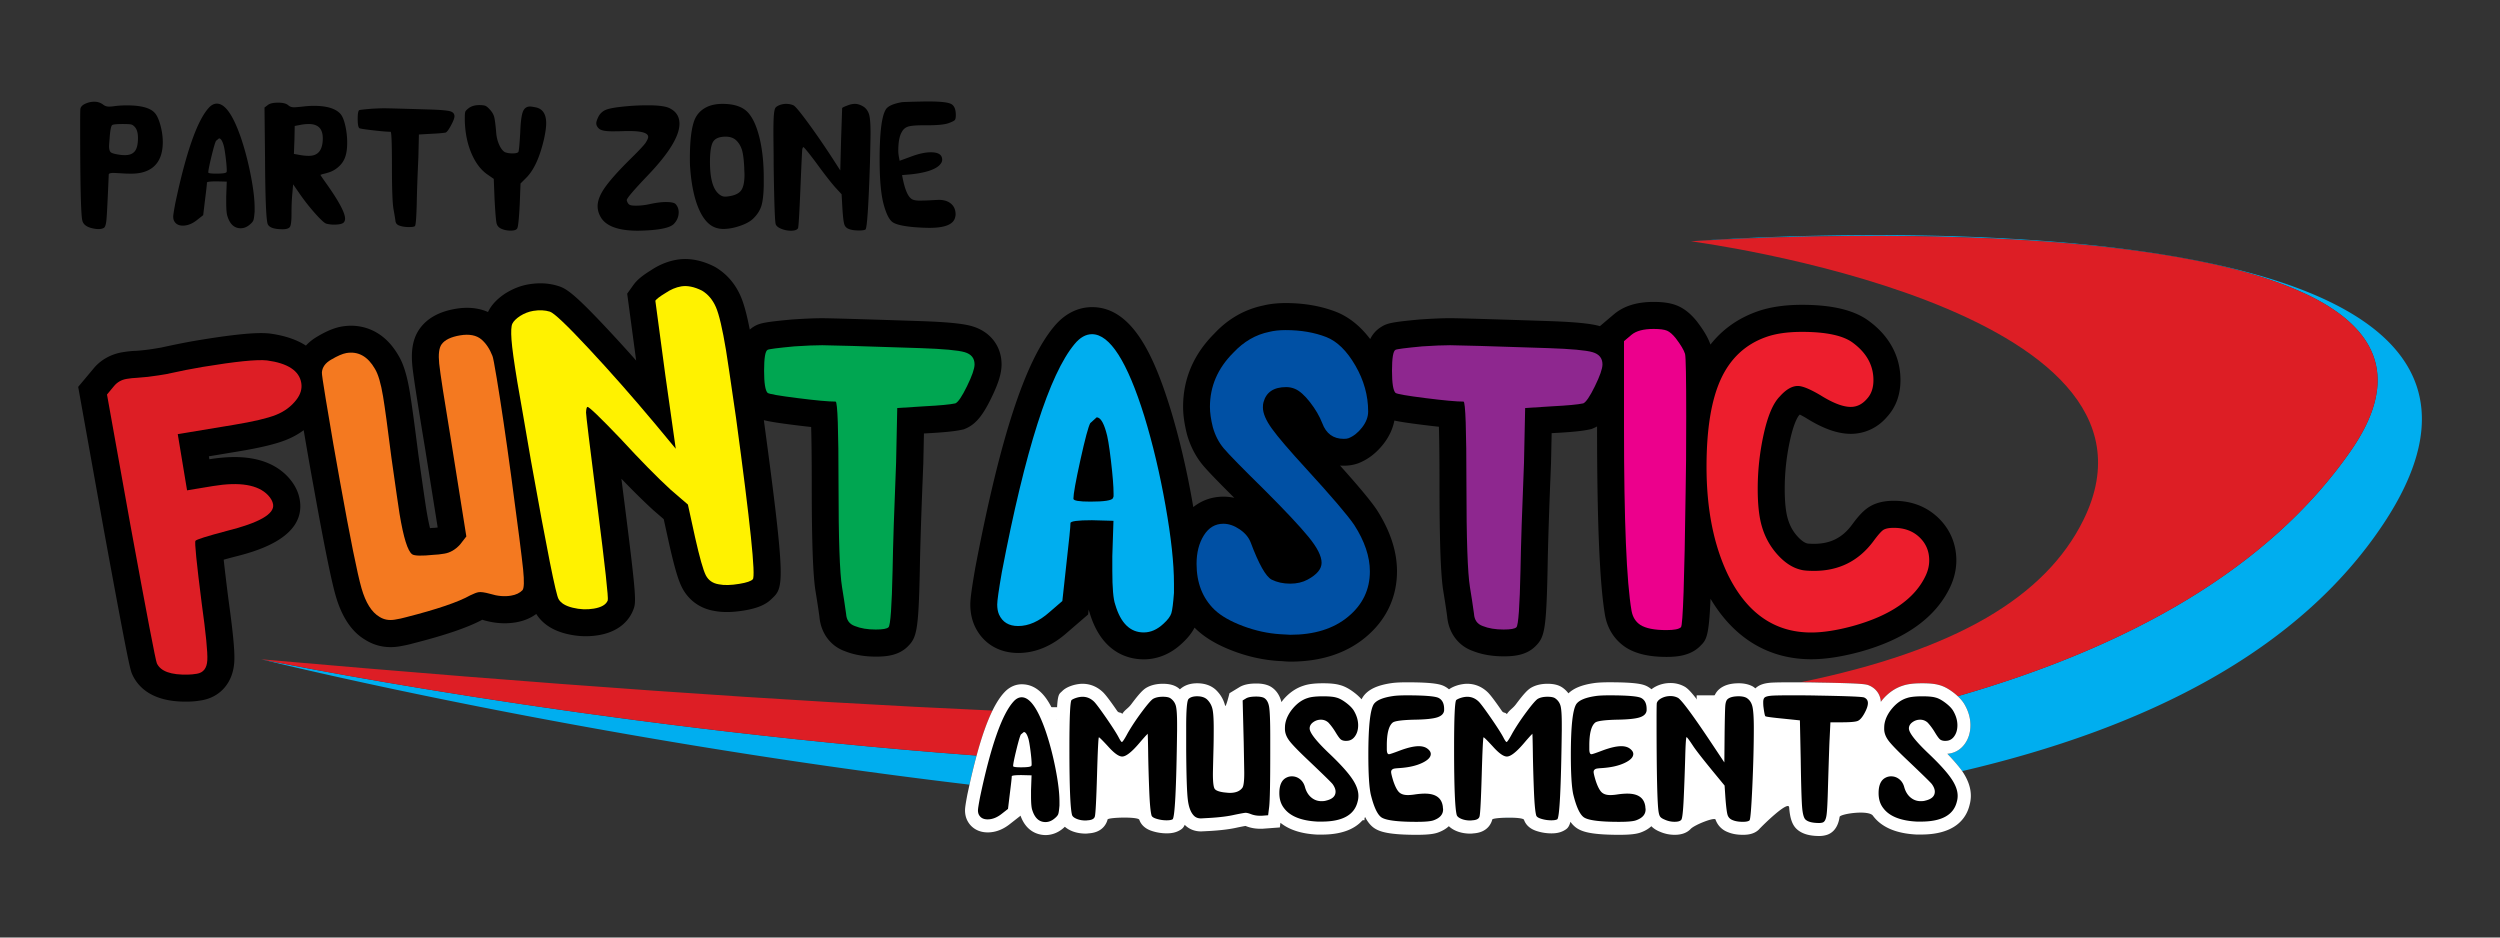
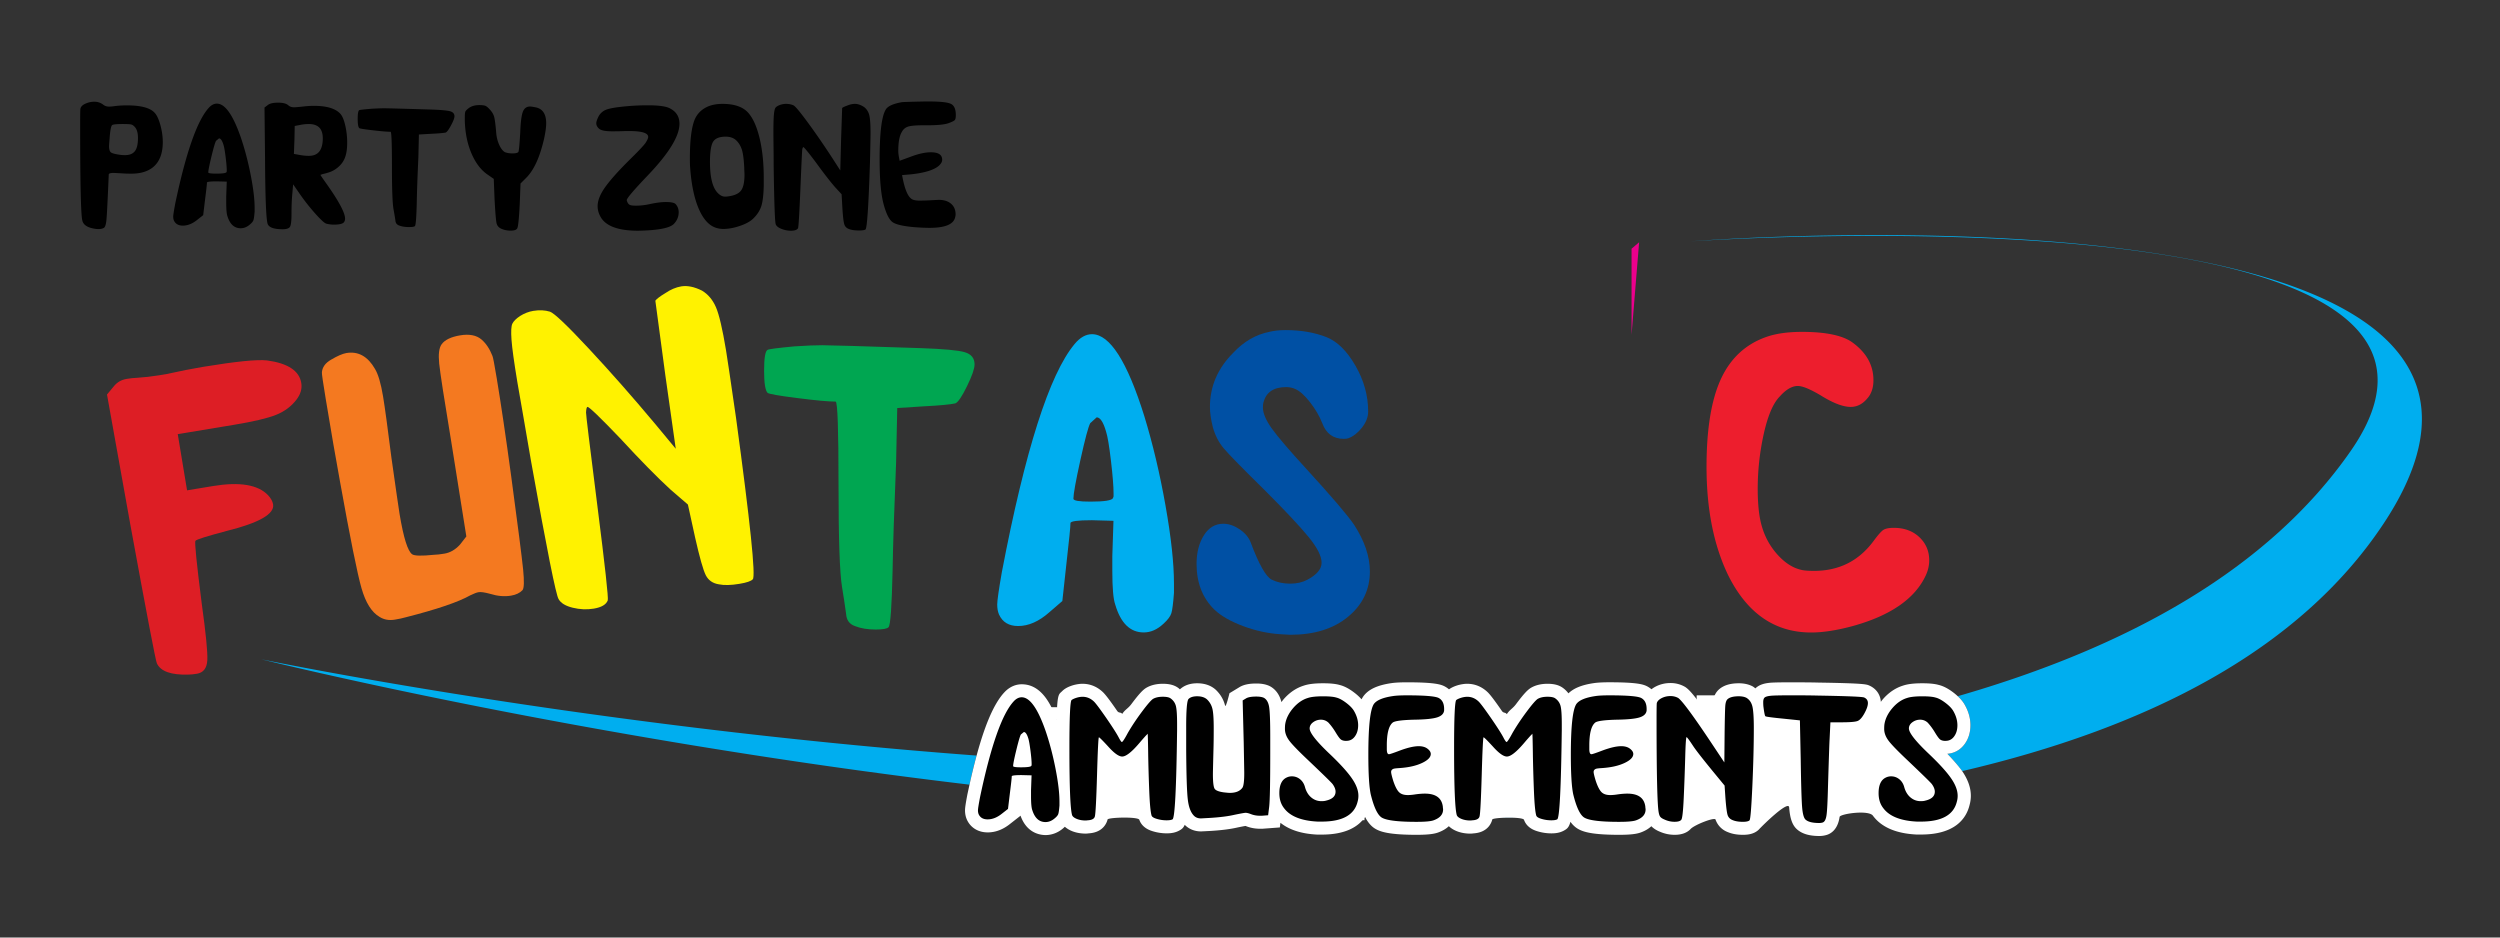
<svg xmlns="http://www.w3.org/2000/svg" version="1.1" id="Layer_1" x="0" y="0" viewBox="0 0 800 300" xml:space="preserve">
  <rect x="0" y="0" width="800" height="300" fill="#333333" stroke="none" />
  <style>.st1{fill:#00aeef}.st6{fill:#dd1e25}.st9{fill:#fff}</style>
-   <path d="M317.2 127.39c2.31-4.72 3.3-7.95 3.3-10.78 0-5.82-3.59-10.49-9.37-12.2-1.96-.58-5.58-1.28-16.29-1.65-18.89-.63-29.27-.93-31.73-.93-2.43 0-5.58.13-9.73.41-8.56.8-10.37 1.14-12.26 2.34-.45.27-.82.58-1.19.89-.95-4.86-1.89-8.31-2.9-10.63-1.74-4.01-4.4-7.12-8.06-9.33l-.48-.26c-3.15-1.57-6.26-2.36-9.22-2.36-.89 0-1.79.07-2.67.22-2.9.48-5.74 1.65-8.28 3.37-2.8 1.71-4.48 3.11-5.62 4.7l-2 2.79 2.87 21.4c-2.98-3.35-5.93-6.6-8.85-9.72-11.21-12.01-13.59-13.36-16.18-14.16a19.08 19.08 0 00-5.63-.83c-1.18 0-2.41.11-3.65.31-2.63.43-5.1 1.39-7.66 3-2.54 1.7-4.29 3.56-5.35 5.69-.03.06-.06.13-.09.19-2.02-.9-4.26-1.35-6.72-1.35-1.15 0-2.36.1-3.58.31-5.27.87-9.16 3.02-11.55 6.37-2.13 2.98-2.88 6.82-2.34 12.06.32 3.17 1.65 11.76 4.05 26.23l4.04 25.32c-.79.11-1.22.13-1.44.13l-.37.02s-.5.05-.65.07c-.33-1.36-.74-3.27-1.17-5.93-.2-1.18-.8-5.23-2.57-17.72-1.24-9.82-2.13-16.32-2.72-19.88-.89-5.38-2.06-9.13-3.62-11.69-4.76-8.32-11.53-9.56-15.14-9.56-.96 0-1.93.08-2.91.24-2.34.39-4.84 1.4-7.83 3.17-1.56.9-2.79 1.91-3.75 2.95-2.98-1.93-6.83-3.22-11.53-3.86-.83-.09-1.79-.14-2.84-.14-4.21 0-10.79.75-20.09 2.29-3.23.53-7.24 1.32-11.91 2.35l-2.17.36c-1.88.31-3.96.55-5.84.68-1.3.03-2.76.18-4.34.45-3.78.62-7.12 2.55-9.35 5.35l-4.8 5.73 8.21 45.77c8.03 43.81 8.44 44.77 9.11 46.29 1.82 3.95 6.23 8.66 16.94 8.66.4 0 .81-.01.94-.01 1.25 0 2.62-.13 4.19-.39 6.14-1.01 10.18-5.75 10.56-12.35.13-2.15.03-6.35-1.84-19.77-.78-6.1-1.25-10.18-1.55-12.9.94-.26 1.98-.54 3.11-.84 6.37-1.6 23.3-5.84 21.24-18.28-.44-2.68-1.74-5.19-3.88-7.48-3.94-4.14-9.66-6.24-17-6.24-2.46 0-5.17.24-8.05.7l-.16-.94 9.28-1.54c7.03-1.16 12.07-2.37 15.39-3.69 2.07-.82 3.97-1.87 5.67-3.13 1.18 6.96 2.23 12.97 3.15 17.94 3.35 18.67 5.67 30.14 7.1 35.08 1.96 6.8 5.17 11.55 9.41 14.03 2.46 1.57 5.21 2.37 8.17 2.37.91 0 1.84-.08 2.77-.23 1.64-.28 3.19-.61 4.35-.95 10.38-2.64 17.65-5.13 22.19-7.58 2.43.75 4.85 1.13 7.19 1.13 1.17 0 2.33-.1 3.45-.28 2.51-.41 4.73-1.3 6.65-2.7 1.97 3.13 5.22 5.27 9.67 6.36 2.05.5 4.13.76 6.18.76 1.35 0 2.71-.11 4.04-.33 7.39-1.23 10.12-5.53 11.09-7.97 1-2.54 1.21-3.07-2.77-34.45-.36-2.8-.68-5.34-.97-7.64 3.81 3.96 7.23 7.32 10.22 10.06l3.32 2.87 1.71 7.78c2.11 9.4 3.25 12.35 4.16 14.13 2.08 4.04 5.75 6.68 10.22 7.43 1.28.26 2.67.38 4.13.38 1.66 0 3.5-.17 5.48-.49 4.33-.72 7.02-1.88 8.88-3.77 3.78-3.56 4.6-4.37-2.54-57.14 1.94.49 4.85.94 9.77 1.56 2 .25 3.78.46 5.37.63.1 3.63.19 9.43.19 18.7 0 18.13.39 28.92 1.23 33.97.46 2.8.88 5.49 1.23 8.07.46 5.24 3.56 9.38 8.18 11.01 2.88 1.15 6.21 1.73 9.91 1.73 3.43 0 7.32-.39 10.2-3.27 2.83-2.83 3.42-5.05 3.83-24.21.12-7.8.5-19.33 1.12-34.37l.2-9.56.72-.04c5.41-.28 8.98-.63 11.23-1.11l.83-.18.77-.33c3.45-1.55 5.63-4.84 7.99-9.66zM620.11 165.57c-3.76-3.53-8.5-5.32-14.1-5.32-3.52 0-6.31.79-8.53 2.4-1.48 1.08-2.96 2.69-4.91 5.36-3.06 4.1-6.89 6.01-12.05 6.01-1.33 0-1.93-.07-2.09-.09l-.19-.05c-.48-.12-1.52-.56-3.04-2.23-1.49-1.64-2.48-3.46-3.13-5.74-.44-1.49-.96-4.35-.96-9.49 0-5.29.59-10.6 1.75-15.79 1.38-6.16 2.78-7.67 2.88-7.77l.19-.2c.53.26 1.2.62 2.06 1.13 5.41 3.39 10.08 5.04 14.26 5.04 4.49 0 8.64-1.96 11.58-5.41 2.86-3.13 4.32-7.09 4.32-11.79 0-7.46-3.45-13.97-9.93-18.79-4.69-3.56-11.76-5.3-21.6-5.3-5.57 0-10.44.73-14.45 2.18-6.05 2.17-11.01 5.7-14.83 10.55-.74-2.18-2.09-4.48-4.36-7.45-1.91-2.38-3.91-4-6.13-4.96-2-.85-4.44-1.25-7.67-1.25-5.35 0-9.48 1.27-12.65 3.9l-4.56 3.86c-1.98-.57-5.67-1.26-16.18-1.62-18.89-.63-29.27-.93-31.73-.93-2.43 0-5.58.13-9.73.41-8.55.8-10.37 1.14-12.26 2.34-1.7 1.01-2.82 2.37-3.61 3.93-3.16-4.16-6.81-7.09-10.91-8.71-4.83-1.87-10.26-2.81-16.14-2.81-2.64 0-5.06.27-7.02.75-6.09 1.24-11.45 4.32-15.83 9.04-6.62 6.62-9.97 14.49-9.97 23.41 0 2.6.4 5.47 1.26 8.88 1.08 3.77 2.8 7.08 5.11 9.85 1.47 1.76 4.69 5.11 10.01 10.39-1.14-.24-2.29-.37-3.46-.37-3.63 0-6.93 1.16-9.66 3.34-.11-.65-.22-1.31-.34-1.97-1.85-10.46-4.22-20.46-7.05-29.72-4.99-15.97-11.85-32.3-24.99-32.3-3.22 0-7.95 1.09-12.22 6.27-9.23 11.07-17.21 35.51-25.13 76.98-1.42 8.16-1.62 10.54-1.62 11.9 0 2.42.43 4.65 1.32 6.7 2.52 5.61 7.63 8.82 14.02 8.82 5.52 0 10.81-2.22 15.69-6.57l6.67-5.75.17-1.57c.09.34.19.64.28.91 3.86 13.07 12.54 15.02 17.37 15.02 4.42 0 8.64-1.76 12.14-5.04 1.83-1.66 3.19-3.35 4.1-5.11l.54.54c2.98 2.81 6.91 5.1 12.01 7.01 4.76 1.79 9.61 2.84 14.55 3.14l.39.01c.21 0 .54.03.93.06 1.12.1 1.86.12 2.23.12 9.72 0 17.8-2.61 24.02-7.75 6.62-5.47 10.11-12.79 10.11-21.17 0-6.38-2.17-12.99-6.52-19.75-1.96-2.88-5.73-7.41-11.71-14.07.4.03.8.04 1.21.04 1.61 0 3.02-.22 4.59-.76 3.09-1.19 5.81-3.27 8.1-6.2 1.83-2.35 2.99-4.86 3.49-7.48 1.92.41 4.66.82 8.88 1.35 2 .25 3.78.46 5.37.63.1 3.63.19 9.43.19 18.7 0 18.13.39 28.92 1.23 33.97.46 2.8.88 5.49 1.23 8.06.46 5.24 3.56 9.38 8.18 11.01 2.87 1.15 6.21 1.73 9.91 1.73 3.43 0 7.33-.39 10.2-3.28 2.83-2.83 3.42-5.05 3.83-24.21.12-7.84.49-19.37 1.11-34.37l.2-9.56.72-.04c5.49-.28 8.96-.63 11.22-1.11l.84-.18.76-.33c.34-.15.67-.31.99-.49v.17c0 30.67.84 50.41 2.57 60.39.81 4.29 3.07 7.79 6.61 10.14 3.19 2.05 7.46 3.05 13.05 3.05 3.4 0 7.7-.39 10.76-3.46 1.97-1.97 2.8-2.8 3.32-15.15 7.55 12.69 18.62 19.36 32.25 19.36 4.46 0 9.67-.79 15.51-2.36 14.65-4.04 24.4-11.06 28.99-20.89 1.27-2.75 1.91-5.59 1.91-8.46-.03-5.29-2.06-10.04-5.92-13.68z" />
  <path d="M254.19 110.84c3.72-.25 6.7-.37 8.93-.37 2.35 0 12.84.31 31.44.93 7.32.25 12.03.68 14.14 1.3 2.11.62 3.16 1.92 3.16 3.91 0 1.37-.81 3.69-2.42 6.98-1.61 3.29-2.85 5.12-3.72 5.49-1.74.37-5.02.68-9.86.93l-8.74.56-.37 17.49c-.62 15.01-.99 26.48-1.12 34.42-.25 11.54-.68 17.61-1.3 18.23-.5.5-1.86.74-4.09.74-2.61 0-4.84-.37-6.7-1.12-1.74-.62-2.67-1.92-2.79-3.91-.37-2.73-.81-5.58-1.3-8.56-.74-4.46-1.12-15.32-1.12-32.56 0-17.86-.31-26.79-.93-26.79-2.23 0-6.3-.37-12.19-1.12-5.89-.74-9.09-1.3-9.58-1.67-.74-.74-1.12-3.1-1.12-7.07 0-4.09.37-6.33 1.12-6.7.37-.24 3.22-.61 8.56-1.11z" fill="#00a651" />
  <path class="st1" d="M343.86 110.1c1.74-2.11 3.6-3.16 5.58-3.16 5.7 0 11.29 8.74 16.74 26.23 2.73 8.93 4.99 18.48 6.79 28.65 1.8 10.17 2.7 18.48 2.7 24.93v2.98c-.25 3.35-.53 5.52-.84 6.51-.31.99-1.15 2.11-2.51 3.35-1.99 1.86-4.09 2.79-6.33 2.79-4.34 0-7.38-2.98-9.12-8.93-.62-1.73-.93-5.33-.93-10.79v-4.65l.37-11.35-6.88-.19c-4.59 0-6.88.31-6.88.93 0 1.12-.44 5.46-1.3 13.02l-1.3 11.91-4.09 3.53c-3.35 2.98-6.7 4.47-10.05 4.47-2.98 0-5.02-1.24-6.14-3.72-.37-.87-.56-1.92-.56-3.16 0-1.24.49-4.71 1.49-10.42 7.45-38.94 15.2-63.25 23.26-72.93zm10.05 27.91c-.87-2.98-1.86-4.46-2.98-4.46l-2.05 1.86c-.62 1.12-1.67 5.06-3.16 11.81-1.49 6.76-2.23 10.88-2.23 12.37 0 .62 1.8.93 5.4.93 4.47 0 6.88-.37 7.26-1.12l.19-.56v-.93c0-2.23-.28-5.73-.84-10.51-.56-4.77-1.09-7.9-1.59-9.39z" />
  <path d="M406.19 106.19c1.49-.37 3.22-.56 5.21-.56 4.84 0 9.18.74 13.02 2.23 3.47 1.37 6.57 4.4 9.3 9.12 2.73 4.71 4.09 9.61 4.09 14.7 0 1.74-.65 3.44-1.95 5.12-1.3 1.67-2.76 2.82-4.37 3.44-.37.13-.87.19-1.49.19-3.35 0-5.64-1.67-6.88-5.02-.87-2.23-2.17-4.46-3.91-6.7-1.74-2.23-3.35-3.66-4.84-4.28-.87-.37-1.8-.56-2.79-.56-3.97 0-6.39 1.61-7.26 4.84-.13.37-.19.93-.19 1.67 0 1.86.96 4.13 2.88 6.79 1.92 2.67 5.61 6.98 11.07 12.93 8.06 8.81 13.14 14.76 15.26 17.86 3.35 5.21 5.02 10.17 5.02 14.89 0 5.83-2.33 10.67-6.98 14.51-4.65 3.85-10.82 5.77-18.51 5.77-.25 0-.74-.03-1.49-.09-.74-.06-1.3-.09-1.68-.09-3.97-.25-7.94-1.12-11.91-2.6-3.97-1.49-7.01-3.22-9.12-5.21-3.85-3.72-5.77-8.62-5.77-14.7 0-3.6.77-6.63 2.33-9.12 1.55-2.48 3.63-3.72 6.23-3.72 1.74 0 3.47.59 5.21 1.77 1.74 1.18 2.91 2.58 3.54 4.19 2.6 6.95 4.84 10.92 6.7 11.91 1.74.87 3.72 1.3 5.96 1.3 2.11 0 3.97-.43 5.58-1.3 2.98-1.61 4.46-3.41 4.46-5.39 0-2.11-1.39-4.87-4.19-8.28-2.79-3.41-7.47-8.4-14.05-14.98-7.19-7.07-11.57-11.54-13.12-13.4-1.55-1.86-2.7-4.09-3.44-6.7-.62-2.48-.93-4.65-.93-6.51 0-6.57 2.48-12.34 7.44-17.3 3.38-3.62 7.23-5.85 11.57-6.72z" fill="#0050a4" />
-   <path d="M455.12 110.84c3.72-.25 6.7-.37 8.93-.37 2.36 0 12.84.31 31.44.93 7.32.25 12.03.68 14.14 1.3 2.11.62 3.16 1.92 3.16 3.91 0 1.37-.81 3.69-2.42 6.98-1.61 3.29-2.86 5.12-3.72 5.49-1.74.37-5.02.68-9.86.93l-8.74.56-.37 17.49c-.62 15.01-.99 26.48-1.12 34.42-.25 11.54-.68 17.61-1.3 18.23-.5.5-1.86.74-4.09.74-2.61 0-4.84-.37-6.7-1.12-1.74-.62-2.67-1.92-2.79-3.91-.37-2.73-.81-5.58-1.3-8.56-.74-4.46-1.12-15.32-1.12-32.56 0-17.86-.31-26.79-.93-26.79-2.23 0-6.3-.37-12.19-1.12-5.89-.74-9.09-1.3-9.58-1.67-.74-.74-1.12-3.1-1.12-7.07 0-4.09.37-6.33 1.12-6.7.38-.24 3.23-.61 8.56-1.11z" fill="#8e278f" />
-   <path d="M522.1 107.12c1.49-1.24 3.84-1.86 7.07-1.86 1.98 0 3.41.19 4.28.56.87.37 1.8 1.18 2.79 2.42 1.61 2.11 2.61 3.79 2.98 5.02.25.99.37 7.69.37 20.09 0 10.3-.06 18.36-.19 24.19-.37 28.16-.87 42.54-1.49 43.16-.62.62-2.17.93-4.65.93-3.85 0-6.64-.56-8.37-1.67-1.49-.99-2.42-2.48-2.79-4.46-1.61-9.3-2.42-28.9-2.42-58.79v-27.54l2.42-2.05z" fill="#ec008c" />
+   <path d="M522.1 107.12v-27.54l2.42-2.05z" fill="#ec008c" />
  <path d="M565.08 107.87c3.1-1.12 6.95-1.67 11.54-1.67 7.81 0 13.27 1.18 16.37 3.54 4.34 3.23 6.51 7.2 6.51 11.91 0 2.48-.68 4.46-2.05 5.95-1.49 1.74-3.23 2.61-5.21 2.61-2.48 0-5.71-1.24-9.67-3.72-3.35-1.98-5.77-2.98-7.26-2.98-1.86 0-3.79 1.12-5.77 3.35-2.11 2.11-3.81 6.08-5.12 11.91a80.948 80.948 0 00-1.95 17.67c0 4.96.43 8.93 1.3 11.91.99 3.47 2.67 6.51 5.02 9.12 2.35 2.61 4.84 4.22 7.44 4.84.87.25 2.29.37 4.28.37 7.94 0 14.26-3.16 18.98-9.49 1.36-1.86 2.39-3.04 3.07-3.54.68-.49 1.83-.74 3.44-.74 3.35 0 6.08.99 8.19 2.98 2.11 1.99 3.16 4.47 3.16 7.44 0 1.61-.37 3.23-1.12 4.84-3.47 7.44-11.29 12.84-23.44 16.19-5.09 1.37-9.49 2.04-13.21 2.04-11.66 0-20.53-6.14-26.61-18.42-4.59-9.55-6.88-21.08-6.88-34.61 0-12.03 1.52-21.36 4.56-28 3.05-6.65 7.85-11.15 14.43-13.5z" fill="#ed1e2d" />
  <path class="st6" d="M36.42 123.62c1.04-1.3 2.42-2.1 4.13-2.38 1.22-.2 2.27-.31 3.15-.33 2.49-.16 4.83-.43 7.04-.79l2.39-.39c4.61-1.01 8.5-1.79 11.69-2.31 10.52-1.74 17.39-2.44 20.59-2.09 6.69.9 10.36 3.31 11 7.23.3 1.83-.22 3.62-1.56 5.35-1.66 2.16-3.84 3.78-6.55 4.86-2.71 1.08-7.25 2.15-13.61 3.2l-3.49.58-14.32 2.37 2.98 17.99 8.26-1.37c8.56-1.42 14.45-.44 17.65 2.92.92.98 1.46 1.96 1.62 2.94.51 3.06-4.43 5.89-14.81 8.49-6.38 1.69-9.73 2.74-10.03 3.17-.33.31.34 6.99 2 20.04 1.33 9.58 1.93 15.65 1.79 18.18-.14 2.54-1.26 3.98-3.34 4.32-1.1.18-2.03.27-2.78.27-5.51.16-8.85-1.05-10.03-3.62-.41-.94-3.23-15.68-8.46-44.24l-7.49-41.76 2.18-2.63z" />
  <path d="M105.92 115.11c2.06-1.22 3.7-1.93 4.93-2.14 3.79-.63 6.84 1.07 9.14 5.08 1.04 1.71 1.9 4.65 2.59 8.81.57 3.43 1.46 9.94 2.67 19.55 1.46 10.32 2.33 16.34 2.61 18.05 1.26 7.59 2.6 11.89 4.03 12.91.71.51 3.05.57 7 .16.88-.02 1.99-.14 3.33-.37 1.83-.3 3.5-1.27 4.99-2.9l2.02-2.6-4.71-29.58c-2.35-14.19-3.68-22.77-3.98-25.74-.3-2.97-.05-5.02.77-6.16 1.02-1.42 3-2.38 5.94-2.87 2.94-.49 5.21-.04 6.82 1.32 1.46 1.26 2.64 3.02 3.51 5.26.18.34.64 2.72 1.37 7.13 1.38 8.32 2.92 18.75 4.62 31.29 2.17 16.11 3.44 26.09 3.83 29.92.38 3.84.31 6.05-.22 6.64-.86.89-2.08 1.48-3.67 1.74-2.08.35-4.31.15-6.7-.59-1.71-.47-2.93-.64-3.67-.52-.61.1-1.5.44-2.66 1.01-3.8 2.14-10.64 4.47-20.53 6.99-1.08.31-2.29.57-3.64.79-1.84.3-3.46 0-4.86-.89-2.51-1.47-4.43-4.51-5.76-9.14-1.33-4.62-3.63-16.02-6.9-34.22-1.28-6.95-2.8-15.76-4.56-26.4-.87-5.26-1.28-8.09-1.22-8.47.11-1.64 1.08-3 2.91-4.06z" fill="#f47920" />
  <path d="M166.4 101.13c1.37-.86 2.79-1.41 4.25-1.65 1.96-.32 3.73-.24 5.32.25 1.32.41 5.47 4.34 12.42 11.8 6.96 7.46 14.04 15.5 21.25 24.11l6.6 7.96-3.34-23.58-3.19-23.8c.41-.57 1.47-1.38 3.18-2.41 1.7-1.16 3.39-1.88 5.11-2.17 1.96-.32 4.17.13 6.64 1.36 1.96 1.18 3.44 2.95 4.46 5.3 1.02 2.35 2.09 6.95 3.23 13.8.35 2.08 1.41 9.26 3.19 21.54 4.56 33.57 6.35 50.81 5.37 51.73-.54.59-1.96 1.08-4.29 1.46-2.69.45-4.89.5-6.58.15-1.94-.31-3.32-1.27-4.16-2.89-.83-1.62-1.97-5.64-3.42-12.07l-2.31-10.56-5.5-4.74c-4.3-3.94-9.67-9.4-16.1-16.38-6.54-6.84-10.06-10.21-10.54-10.13-.25.04-.4.63-.46 1.78-.04.51 1.17 10.49 3.64 29.95s3.57 29.52 3.31 30.19c-.53 1.35-2.02 2.22-4.47 2.63-2.2.37-4.45.27-6.74-.29-2.3-.56-3.8-1.48-4.51-2.74-.84-1.24-3.78-15.97-8.83-44.18-.67-4.04-1.5-8.83-2.48-14.39-.98-5.56-1.62-9.19-1.9-10.9-1.05-6.36-1.68-10.88-1.87-13.55-.19-2.67-.1-4.38.28-5.14.39-.81 1.2-1.6 2.44-2.44z" fill="#fff200" />
  <path class="st1" d="M480.11 261.74c1.58-.01 3.16-.02 4.73-.04a41.43 41.43 0 00-4.73.04zM541.12 77.22s270.71-18.76 211.16 67.01c-26.34 37.94-71.28 62.85-125.8 78.55.98.91 1.73 1.82 2.25 2.76 1.19 2.09 1.81 4.3 1.81 6.53 0 2.28-.61 4.29-1.81 5.96-1.36 1.9-3.32 3.01-5.58 3.17 2.01 2.08 3.53 3.88 4.63 5.46.02.04.05.07.07.11 59.39-13.86 108.07-38.61 135-79.37 75.02-113.58-221.73-90.18-221.73-90.18zM83.66 210.98s101.1 25.22 226.57 40.11c.75-3.4 1.51-6.49 2.27-9.31-126.27-9.43-228.84-30.8-228.84-30.8z" />
-   <path class="st6" d="M598.25 219.4c2.16.98 3.48 2.9 3.62 5.18.18-.24.34-.48.54-.71 1.89-2.21 4.1-3.72 6.54-4.48 1.5-.51 3.47-.75 6.18-.75 2.32 0 4 .17 5.27.53 1.47.36 3 1.16 4.67 2.42.52.4.98.79 1.41 1.19 54.52-15.69 99.46-40.61 125.8-78.55 59.55-85.78-211.16-67.01-211.16-67.01s159.29 20.79 125.57 89.18c-12.14 24.62-40.75 41.72-90.51 51.93 2.26.01 4.1.03 5.55.07 14.88.26 15.53.55 16.52 1zM547.93 225.55c.08-.96.27-1.79.55-2.53-1.82.25-3.67.49-5.53.73 1.16 1.51 2.71 3.65 4.81 6.72.06-3.23.12-4.35.17-4.92zM338.18 228.23l-.85-.03c.28.66.54 1.33.79 2.01.02-.74.04-1.38.06-1.98zM317.58 227.38c-66.67-2.98-144.22-8.5-233.93-16.4 0 0 102.57 21.37 228.85 30.8 1.64-6.06 3.32-10.81 5.08-14.4z" />
  <path class="st9" d="M623.15 241.21c2.26-.16 4.22-1.27 5.58-3.17 1.2-1.68 1.81-3.68 1.81-5.96 0-2.23-.62-4.44-1.81-6.53-.52-.94-1.27-1.85-2.25-2.76-.43-.4-.89-.79-1.41-1.19-1.67-1.27-3.2-2.06-4.67-2.42-1.27-.36-2.95-.53-5.27-.53-2.71 0-4.68.24-6.18.75-2.45.76-4.65 2.27-6.54 4.48-.2.23-.36.47-.54.71-.14-2.28-1.46-4.2-3.62-5.18-.99-.45-1.65-.75-16.52-.99-1.46-.04-3.29-.06-5.55-.07-.82 0-1.68-.01-2.62-.01-5.59 0-6.9.1-7.57.19-1.11.13-2.7.43-3.96 1.47-.1.08-.2.18-.3.28-.26-.2-.51-.41-.79-.58l-.13-.08-.14-.07c-1.21-.6-2.63-.9-4.25-.9-2.81 0-4.91.66-6.41 2.02-.68.62-1.18 1.41-1.53 2.35a9.25 9.25 0 00-.55 2.53c-.05.57-.11 1.69-.17 4.92-2.11-3.07-3.65-5.21-4.81-6.72-1.92-2.5-2.81-3.29-3.47-3.77l-.2-.14-.21-.12a9.195 9.195 0 00-4.51-1.15c-1.7 0-3.29.38-4.73 1.12-.53.27-.97.57-1.36.87-.44-.37-.87-.65-1.23-.85-1.26-.7-3.24-1.38-12.22-1.38-2.17 0-3.83.09-5.07.28-3.76.56-6.35 1.61-8.05 3.26-.48-.62-1.03-1.2-1.69-1.68-1.23-.94-2.83-1.38-5-1.38-2.06 0-3.83.43-5.27 1.27l-.2.12c-.93.62-2.07 1.72-4.6 5.11-1.1 1.47-2.02 1.77-2.96 3.22-.45-.67-1.04-.24-1.58-1.03-2.7-3.92-3.72-5.13-4.38-5.83-1.87-1.87-4.19-2.86-6.72-2.86-.8 0-1.67.12-2.77.39-1.29.37-2.27.82-3.05 1.39a7.15 7.15 0 00-1.25-.87c-1.26-.7-3.24-1.38-12.22-1.38-2.17 0-3.83.09-5.07.28-4.36.65-7.15 1.94-8.78 4.08l-.1.14c-.19.27-.38.58-.56.94-.65-.73-1.42-1.46-2.38-2.18-1.67-1.27-3.2-2.06-4.67-2.42-1.27-.36-2.95-.53-5.27-.53-2.71 0-4.68.24-6.18.75-2.45.76-4.65 2.27-6.54 4.48-.22.26-.4.53-.6.79-.72-2.89-2.34-4.35-3.63-5.05l-.14-.07-.14-.07c-1.13-.51-2.48-.76-4.12-.76-2.44 0-4.21.4-5.55 1.26l-3.05 1.85s-1.18 4.9-1.41 3.94c-.48-1.91-1.44-3.57-2.96-5.03-1.53-1.39-3.54-2.09-5.97-2.09-2.29 0-4.13.66-5.52 1.94-.16-.13-.29-.28-.46-.4-1.23-.94-2.83-1.38-5-1.38-2.06 0-3.83.43-5.27 1.27l-.2.12c-.93.62-2.07 1.72-4.6 5.11-1.1 1.47-1.99 1.7-2.93 3.15-.45-.67-1.06-.17-1.61-.96-2.7-3.92-3.72-5.13-4.38-5.83-1.87-1.87-4.19-2.86-6.72-2.86-.8 0-1.67.12-2.77.39-1.58.45-2.71 1.02-3.56 1.79l-.16.16c-1 1.01-1.51.66-1.73 7.09-.02.6-.04 1.25-.05 1.98-.25-.68-.52-1.35-.79-2.01-2.19-5.14-5.35-9.24-10.39-9.24-1.47 0-3.64.47-5.64 2.67-1.29 1.4-2.52 3.31-3.72 5.75-1.76 3.59-3.44 8.35-5.08 14.4-.76 2.82-1.52 5.91-2.27 9.31-.22 1-.44 2.03-.67 3.08-.7 3.66-.76 4.57-.76 5.14 0 1.14.22 2.18.69 3.17 1.22 2.46 3.61 3.88 6.57 3.88 2.51 0 4.95-.94 7.2-2.76l3.25-2.54.02-.13c1.98 5.66 6.27 6.28 8.05 6.28 2.01 0 3.95-.75 5.57-2.12.21-.18.4-.36.59-.54.62.54 1.36 1.01 2.26 1.38 1.33.54 2.82.81 4.45.81.12 0 .43-.01.89-.07l.32-.03c4.46-.38 5.54-3.5 5.75-4.41.17-.69 9.82-.96 10.16.09l.05.14.06.14c1.03 2.5 3.62 3.23 4.47 3.47 1.37.39 2.78.59 4.19.59 1.57 0 2.78-.25 3.92-.84.77-.43 1.37-.77 1.84-1.89l.03.03c1.36 1.36 3.15 2.08 5.18 2.08.12 0 1.17-.05 3.18-.16 3.52-.22 6.32-.59 8.47-1.09 1.48-.31 2.23-.44 2.59-.5.06.02.12.04.16.06 1.4.56 2.93.84 4.55.84h.67l5.61-.42.19-1.49c2.79 2.25 6.72 3.53 11.76 3.78h1.49c7.74 0 11.77-2.61 13.83-5.64.95 1.83 2.06 3.09 3.38 3.84 1.62.93 4.45 1.87 13.13 1.87 3.52 0 5.66-.25 7.1-.83 1.38-.53 2.42-1.2 3.2-1.93.65.63 1.47 1.16 2.48 1.57 1.33.54 2.82.81 4.45.81.12 0 .43-.01.89-.07l.32-.03c4.46-.38 5.54-3.5 5.75-4.41.06-.23 1.16-.41 2.62-.51 1.45-.1 3.25-.13 4.73-.04 1.51.09 2.69.29 2.81.64l.05.14.06.14c1.03 2.5 3.62 3.23 4.47 3.47 1.37.39 2.78.59 4.19.59 1.57 0 2.78-.25 3.92-.84.96-.54 1.66-.93 2.17-2.87.73 1.02 1.55 1.78 2.47 2.3 1.62.93 4.45 1.87 13.13 1.87 3.52 0 5.66-.25 7.1-.83 1.38-.52 2.4-1.19 3.19-1.92.66.68 1.51 1.25 2.62 1.71 1.55.69 3.17 1.04 4.83 1.04 2.25 0 3.99-.64 5.16-1.91 1.32-1.33 7.63-3.81 7.93-2.97a6.609 6.609 0 003.89 4c1.39.59 2.99.88 4.89.88 1.39 0 3.41-.16 4.94-1.55l.14-.13.13-.14c1.15-1.25 9.39-9.36 9.57-6.95.27 3.56 1.01 5.65 2.47 6.98 1.61 1.46 3.96 2.17 7.18 2.17.81 0 1.59-.11 2.42-.36 1.55-.51 3.51-1.92 4.07-5.74.14-.99 9.17-2.32 10.64-.43 2.71 3.7 7.41 5.73 13.96 6.06h1.49c10.93 0 14.48-5.21 15.5-9.44.27-.98.41-1.98.41-2.98 0-2.54-.93-5.18-2.77-7.87a.673.673 0 00-.07-.11c-1.15-1.56-2.67-3.36-4.68-5.44z" />
  <path d="M324.37 224.45c.8-.88 1.66-1.32 2.57-1.32 2.63 0 5.2 3.66 7.72 10.97 1.26 3.74 2.3 7.73 3.13 11.99.83 4.26 1.24 7.73 1.24 10.43v1.25c-.12 1.4-.24 2.31-.39 2.72-.14.42-.53.88-1.16 1.4-.92.78-1.89 1.17-2.92 1.17-2 0-3.4-1.25-4.2-3.74-.29-.73-.43-2.23-.43-4.51v-1.95l.17-4.75-3.17-.08c-2.11 0-3.17.13-3.17.39 0 .47-.2 2.28-.6 5.45l-.6 4.98-1.89 1.48c-1.54 1.25-3.09 1.87-4.63 1.87-1.37 0-2.31-.52-2.83-1.56-.17-.36-.26-.8-.26-1.32s.23-1.97.69-4.36c3.44-16.29 7.01-26.47 10.73-30.51zm4.63 11.67c-.4-1.25-.86-1.87-1.37-1.87l-.94.78c-.29.47-.77 2.11-1.46 4.94-.69 2.83-1.03 4.55-1.03 5.18 0 .26.83.39 2.49.39 2.06 0 3.17-.16 3.34-.47l.09-.23v-.39c0-.93-.13-2.4-.39-4.4-.26-1.99-.5-3.3-.73-3.93zM344.77 223.2c.63-.16 1.17-.23 1.63-.23 1.43 0 2.68.54 3.77 1.63.69.73 1.98 2.48 3.9 5.25 1.91 2.78 3.21 4.81 3.9 6.11.51.99.86 1.48 1.03 1.48.23 0 .86-.96 1.89-2.88 1.26-2.18 2.76-4.44 4.5-6.77 1.74-2.34 2.93-3.71 3.56-4.13.8-.47 1.86-.7 3.17-.7 1.2 0 2.03.18 2.49.54.86.62 1.41 1.43 1.67 2.41.26.99.39 2.93.39 5.84v1.87c-.23 18.63-.72 28.15-1.46 28.57-.4.21-1.03.31-1.89.31-1.03 0-2.04-.14-3.04-.43-1-.28-1.59-.63-1.76-1.05-.34-1.04-.6-3.74-.77-8.1-.17-4.36-.29-8.46-.34-12.3-.06-3.84-.11-5.79-.17-5.84l-.17.23c-.17.16-.39.38-.64.66-.26.29-.54.61-.86.97-.32.36-.67.78-1.07 1.25-2.4 2.8-4.2 4.2-5.4 4.2-1.09 0-2.6-1.09-4.54-3.27-1.77-1.92-2.74-2.88-2.91-2.88-.17 0-.37 4.02-.6 12.06-.23 7.89-.46 12.3-.69 13.23-.17.73-.86 1.14-2.06 1.25-.06 0-.2.01-.43.04-.23.03-.37.04-.43.04-1.09 0-2.04-.17-2.87-.51-.83-.34-1.33-.74-1.5-1.21-.57-1.92-.86-9.03-.86-21.33 0-9.86.23-15.02.69-15.49.33-.27.96-.56 1.87-.82zM380.34 223.67c.57-.57 1.49-.86 2.74-.86 1.37 0 2.43.34 3.17 1.01a6.05 6.05 0 011.71 2.96c.29 1.14.43 3.24.43 6.31 0 2.8-.03 5.16-.09 7.08-.11 4.36-.17 6.88-.17 7.55 0 2.65.2 4.23.6 4.75.4.52 1.37.88 2.91 1.09.91.1 1.54.16 1.89.16 1.89 0 3.23-.54 4.03-1.63.4-.57.6-2.15.6-4.75 0-.36-.06-3.61-.17-9.73l-.34-13.47 1.03-.62c.63-.41 1.74-.62 3.34-.62 1.03 0 1.83.13 2.4.39.86.47 1.41 1.39 1.67 2.76.26 1.38.39 4.66.39 9.85v5.06c0 9.39-.11 15.13-.34 17.2l-.34 2.72-2.06.16h-.51c-1.09 0-2.09-.18-3-.55-.69-.26-1.23-.39-1.63-.39-.34 0-1.52.21-3.51.62-2 .47-4.63.81-7.89 1.01-1.83.1-2.8.16-2.91.16-.91 0-1.66-.28-2.23-.86-1.03-1.04-1.69-2.79-1.97-5.25-.29-2.46-.46-7.8-.51-16v-7.01c-.01-5.55.25-8.58.76-9.1zM418.49 223.36c1.03-.36 2.66-.54 4.89-.54 1.94 0 3.34.13 4.2.39.91.21 1.98.78 3.21 1.71 1.23.93 2.07 1.82 2.53 2.65.86 1.51 1.29 3.01 1.29 4.52 0 1.4-.34 2.58-1.03 3.54s-1.6 1.44-2.74 1.44h-.43c-.63-.05-1.12-.23-1.46-.55-.34-.31-.83-.99-1.46-2.02-.74-1.25-1.54-2.34-2.4-3.27-.69-.62-1.49-.93-2.4-.93s-1.74.27-2.49.82c-.74.54-1.11 1.21-1.11 1.98 0 1.4 2.17 4.15 6.51 8.25 3.26 3.11 5.59 5.68 6.99 7.71 1.4 2.02 2.1 3.89 2.1 5.6 0 .62-.08 1.25-.26 1.87-1.03 4.26-4.86 6.38-11.49 6.38h-1.29c-5.26-.26-8.86-1.71-10.8-4.36-.97-1.25-1.46-2.83-1.46-4.75 0-2.59.77-4.25 2.31-4.98a3.74 3.74 0 011.71-.39c.97 0 1.84.31 2.61.93.77.62 1.3 1.48 1.59 2.57.4 1.4 1.07 2.49 2.01 3.27.94.78 2.01 1.17 3.21 1.17.63 0 1.11-.05 1.46-.16 2.06-.47 3.09-1.43 3.09-2.88 0-.73-.31-1.53-.94-2.41-.34-.47-2.89-2.96-7.63-7.47-3.14-2.96-5.2-5.07-6.17-6.34-.97-1.27-1.46-2.55-1.46-3.85 0-.67.03-1.19.09-1.56.29-1.76 1.13-3.46 2.53-5.1 1.42-1.65 2.98-2.72 4.69-3.24zM445.75 222.74c1.03-.16 2.51-.23 4.46-.23 5.77 0 9.17.29 10.2.86 1.14.62 1.71 1.79 1.71 3.5v.47c-.11 1.04-.86 1.78-2.23 2.22-1.37.44-3.83.69-7.37.74-3.94.1-6.23.42-6.86.93-1.26 1.04-1.88 3.48-1.88 7.32v1.17c0 1.09.23 1.63.69 1.63.28 0 1.51-.42 3.69-1.25 2.4-.88 4.34-1.32 5.83-1.32 1.08 0 1.97.23 2.66.7.8.57 1.2 1.17 1.2 1.79 0 1.04-.93 2-2.79 2.88-1.86.88-4.24 1.43-7.16 1.63-.8.05-1.36.1-1.67.16-.32.05-.57.17-.77.35-.2.18-.3.43-.3.74 0 .42.23 1.38.69 2.88.57 1.71 1.17 2.89 1.8 3.54.63.65 1.57.97 2.83.97.74 0 1.57-.08 2.49-.23 1.14-.16 2.14-.23 3-.23 3.48 0 5.4 1.4 5.74 4.2 0 .1.01.26.04.47.03.21.04.34.04.39 0 1.56-.97 2.7-2.92 3.43-.86.36-2.71.54-5.57.54-5.83 0-9.51-.44-11.06-1.32-1.37-.78-2.57-3.27-3.6-7.47-.51-2.34-.77-6.56-.77-12.69 0-9.13.6-14.56 1.8-16.27.91-1.21 2.94-2.04 6.08-2.5zM467.87 223.2c.63-.16 1.17-.23 1.63-.23 1.43 0 2.68.54 3.77 1.63.69.73 1.98 2.48 3.9 5.25 1.91 2.78 3.21 4.81 3.9 6.11.51.99.86 1.48 1.03 1.48.23 0 .86-.96 1.89-2.88 1.26-2.18 2.76-4.44 4.5-6.77 1.74-2.34 2.93-3.71 3.56-4.13.8-.47 1.86-.7 3.17-.7 1.2 0 2.03.18 2.49.54.86.62 1.41 1.43 1.67 2.41.26.99.39 2.93.39 5.84v1.87c-.23 18.63-.72 28.15-1.46 28.57-.4.21-1.03.31-1.89.31-1.03 0-2.04-.14-3.04-.43-1-.28-1.59-.63-1.76-1.05-.34-1.04-.6-3.74-.77-8.1-.17-4.36-.29-8.46-.34-12.3-.06-3.84-.11-5.79-.17-5.84l-.17.23c-.17.16-.39.38-.64.66-.26.29-.54.61-.86.97-.32.36-.67.78-1.07 1.25-2.4 2.8-4.2 4.2-5.4 4.2-1.09 0-2.6-1.09-4.54-3.27-1.77-1.92-2.74-2.88-2.91-2.88-.17 0-.37 4.02-.6 12.06-.23 7.89-.46 12.3-.69 13.23-.17.73-.86 1.14-2.06 1.25-.06 0-.2.01-.43.04-.23.03-.37.04-.43.04-1.09 0-2.04-.17-2.87-.51-.83-.34-1.33-.74-1.5-1.21-.57-1.92-.86-9.03-.86-21.33 0-9.86.23-15.02.69-15.49.32-.27.95-.56 1.87-.82zM510.55 222.74c1.03-.16 2.51-.23 4.46-.23 5.77 0 9.17.29 10.2.86 1.14.62 1.71 1.79 1.71 3.5v.47c-.11 1.04-.86 1.78-2.23 2.22-1.37.44-3.83.69-7.37.74-3.94.1-6.23.42-6.86.93-1.26 1.04-1.88 3.48-1.88 7.32v1.17c0 1.09.23 1.63.69 1.63.28 0 1.51-.42 3.69-1.25 2.4-.88 4.34-1.32 5.83-1.32 1.08 0 1.97.23 2.66.7.8.57 1.2 1.17 1.2 1.79 0 1.04-.93 2-2.79 2.88-1.86.88-4.24 1.43-7.16 1.63-.8.05-1.36.1-1.67.16-.32.05-.57.17-.77.35-.2.18-.3.43-.3.74 0 .42.23 1.38.69 2.88.57 1.71 1.17 2.89 1.8 3.54.63.65 1.57.97 2.83.97.74 0 1.57-.08 2.49-.23 1.14-.16 2.14-.23 3-.23 3.48 0 5.4 1.4 5.74 4.2 0 .1.01.26.04.47.03.21.04.34.04.39 0 1.56-.97 2.7-2.92 3.43-.86.36-2.71.54-5.57.54-5.83 0-9.51-.44-11.06-1.32-1.37-.78-2.57-3.27-3.6-7.47-.51-2.34-.77-6.56-.77-12.69 0-9.13.6-14.56 1.8-16.27.91-1.21 2.94-2.04 6.08-2.5zM530.18 224.99c.17-.62.69-1.15 1.54-1.59.86-.44 1.8-.66 2.83-.66.91 0 1.74.21 2.49.62 1.37.99 5.2 6.23 11.49 15.72l3.26 4.9.09-9.73c.06-4.51.13-7.3.21-8.37.08-1.06.33-1.78.73-2.14.69-.62 1.89-.93 3.6-.93.97 0 1.77.16 2.4.47.97.57 1.61 1.48 1.93 2.72.31 1.25.47 3.58.47 7.01 0 5.45-.16 11.65-.47 18.6-.32 6.95-.61 10.59-.9 10.9-.34.31-1.06.47-2.14.47-1.31 0-2.4-.18-3.26-.54-.8-.31-1.33-.83-1.59-1.56-.26-.73-.5-2.59-.73-5.61l-.26-3.89-4.03-4.9c-3.14-3.84-5.14-6.41-6-7.71-1.26-1.92-1.97-2.88-2.14-2.88-.17 0-.32 2.11-.43 6.34-.12 4.23-.27 8.56-.47 13-.2 4.44-.47 6.81-.81 7.12-.34.42-1.06.62-2.14.62s-2.14-.23-3.17-.7c-.63-.26-1.07-.53-1.33-.82-.26-.29-.44-.77-.56-1.44-.46-2.28-.69-12.32-.69-30.12 0-3.05.03-4.69.08-4.9zM566.53 222.66c.69-.1 3.03-.16 7.03-.16 3.43 0 6.11.03 8.06.08 9.37.16 14.34.36 14.91.62.8.36 1.2.96 1.2 1.79 0 .83-.37 1.92-1.11 3.27-.74 1.35-1.47 2.17-2.19 2.45-.72.29-2.47.43-5.27.43h-3.43l-.26 5.45c-.06.78-.23 5.79-.51 15.02-.12 4.77-.27 7.85-.47 9.22-.2 1.38-.61 2.17-1.24 2.37-.34.1-.72.16-1.11.16-2.11 0-3.57-.36-4.37-1.09-.57-.52-.94-1.92-1.11-4.2-.17-2.28-.32-7.29-.43-15.02l-.26-12.53-5.31-.55c-3.66-.36-5.57-.62-5.74-.78-.17-.16-.37-1.12-.6-2.88-.06-.41-.09-.96-.09-1.63 0-.73.16-1.22.47-1.48.3-.26.91-.44 1.83-.54zM610.25 223.36c1.03-.36 2.66-.54 4.89-.54 1.94 0 3.34.13 4.2.39.91.21 1.98.78 3.21 1.71 1.23.93 2.07 1.82 2.53 2.65.86 1.51 1.29 3.01 1.29 4.52 0 1.4-.34 2.58-1.03 3.54s-1.6 1.44-2.74 1.44h-.43c-.63-.05-1.12-.23-1.46-.55-.34-.31-.83-.99-1.46-2.02-.74-1.25-1.54-2.34-2.4-3.27-.69-.62-1.49-.93-2.4-.93-.91 0-1.74.27-2.49.82-.74.54-1.11 1.21-1.11 1.98 0 1.4 2.17 4.15 6.51 8.25 3.26 3.11 5.59 5.68 6.99 7.71 1.4 2.02 2.1 3.89 2.1 5.6 0 .62-.08 1.25-.26 1.87-1.03 4.26-4.86 6.38-11.49 6.38h-1.29c-5.26-.26-8.86-1.71-10.8-4.36-.97-1.25-1.46-2.83-1.46-4.75 0-2.59.77-4.25 2.31-4.98a3.74 3.74 0 011.71-.39c.97 0 1.84.31 2.61.93.77.62 1.3 1.48 1.59 2.57.4 1.4 1.07 2.49 2.01 3.27.94.78 2.01 1.17 3.21 1.17.63 0 1.11-.05 1.46-.16 2.06-.47 3.09-1.43 3.09-2.88 0-.73-.31-1.53-.94-2.41-.34-.47-2.89-2.96-7.63-7.47-3.14-2.96-5.2-5.07-6.17-6.34-.97-1.27-1.46-2.55-1.46-3.85 0-.67.03-1.19.09-1.56.29-1.76 1.13-3.46 2.53-5.1 1.42-1.65 2.97-2.72 4.69-3.24z" />
  <path class="st9" d="M334.46 226.3h3.9v3.9h-3.9zM433.61 259.04h3.03v3.42h-3.03zM549.18 231.32l-6.25-1.61v-7.21h6.25z" />
  <path d="M27.53 33.09c.86-.36 1.74-.54 2.65-.54 1.03 0 1.94.29 2.74.86.57.47 1.2.7 1.88.7.51 0 .97-.03 1.37-.08 1.37-.21 2.85-.31 4.45-.31 4.51 0 7.48.8 8.9 2.41.68.73 1.28 2.02 1.8 3.89.51 1.87.77 3.68.77 5.44 0 3.63-1.03 6.3-3.08 8.01-1.71 1.4-4.02 2.1-6.93 2.1-1.2 0-2.14-.03-2.83-.08-1.71-.1-2.68-.15-2.91-.15-.97 0-1.49.15-1.54.47-.34 8.14-.59 12.96-.73 14.46s-.41 2.38-.81 2.64c-.46.26-1.03.39-1.71.39-.46 0-.83-.03-1.11-.08-2.45-.36-3.82-1.27-4.11-2.72-.46-1.97-.68-12.21-.68-30.71 0-3.16.03-4.85.09-5.05.17-.69.77-1.24 1.79-1.65zM43.2 40.7c-.4-.47-.8-.75-1.2-.86-.4-.1-1.28-.15-2.65-.15-1.94 0-3.08.1-3.42.31-.4.26-.68 1.71-.86 4.35-.12 1.35-.17 2.15-.17 2.41 0 1.09.23 1.78.68 2.06.46.29 1.46.53 3 .74.34.05.83.08 1.46.08 1.43 0 2.47-.43 3.13-1.28.66-.85.98-2.27.98-4.24-.01-1.55-.32-2.69-.95-3.42zM66.83 34.48c.8-.88 1.66-1.32 2.57-1.32 2.62 0 5.19 3.65 7.71 10.96 1.26 3.73 2.3 7.72 3.13 11.97.83 4.25 1.24 7.72 1.24 10.42v1.24c-.12 1.4-.24 2.31-.39 2.72-.14.41-.53.88-1.16 1.4-.91.78-1.88 1.17-2.91 1.17-2 0-3.4-1.24-4.2-3.73-.29-.73-.43-2.23-.43-4.51v-1.94l.17-4.74-3.17-.08c-2.11 0-3.17.13-3.17.39 0 .47-.2 2.28-.6 5.44l-.6 4.98-1.88 1.48c-1.54 1.24-3.08 1.87-4.62 1.87-1.37 0-2.31-.52-2.83-1.56-.17-.36-.26-.8-.26-1.32s.23-1.97.68-4.35c3.44-16.28 7.01-26.44 10.72-30.49zm4.62 11.67c-.4-1.24-.86-1.87-1.37-1.87l-.94.78c-.29.47-.77 2.11-1.46 4.94-.68 2.83-1.03 4.55-1.03 5.17 0 .26.83.39 2.48.39 2.06 0 3.17-.15 3.34-.47l.09-.23v-.39c0-.93-.13-2.4-.38-4.39-.25-2-.5-3.31-.73-3.93zM85.67 33.63c.63-.52 1.74-.78 3.34-.78 1.48 0 2.54.26 3.17.78.51.47 1.14.7 1.88.7.51 0 1.46-.08 2.83-.23 1.31-.16 2.51-.23 3.6-.23 3.94 0 6.71.8 8.3 2.41.68.67 1.24 1.93 1.67 3.77.43 1.84.64 3.72.64 5.64 0 2.02-.26 3.65-.77 4.9-.46 1.14-1.2 2.14-2.23 2.99a8.45 8.45 0 01-3.42 1.75c-.29.1-.61.19-.98.27-.37.08-.67.17-.9.27l-.26.08c0 .1.69 1.11 2.06 3.03 3.88 5.49 5.82 9.15 5.82 10.96 0 .62-.2 1.09-.6 1.4-.51.36-1.51.54-3 .54-.8 0-1.6-.1-2.4-.31-.57-.16-1.73-1.21-3.47-3.15a65.74 65.74 0 01-4.84-6.1l-2.31-3.34-.26 3.03c-.17 1.71-.26 3.86-.26 6.45 0 2.18-.16 3.54-.47 4.08-.31.54-1.1.82-2.35.82-2.97 0-4.59-.65-4.88-1.94-.46-2.02-.71-9.02-.77-20.99l-.17-16.02 1.03-.78zm16.09 6.84c-.74-.52-1.71-.78-2.91-.78-.97 0-1.94.1-2.91.31l-1.63.31-.09 4.43-.17 4.51 1.71.31c1.08.21 2.11.31 3.08.31 2.17 0 3.54-.98 4.11-2.95.23-.78.34-1.63.34-2.57.01-1.86-.5-3.15-1.53-3.88zM118.88 34.8c1.71-.1 3.08-.15 4.11-.15 1.08 0 5.91.13 14.47.39 3.37.1 5.54.29 6.51.54.97.26 1.46.8 1.46 1.63 0 .57-.37 1.54-1.11 2.92-.74 1.37-1.31 2.14-1.71 2.29-.8.15-2.31.29-4.54.39l-4.02.23-.17 7.31c-.29 6.27-.46 11.07-.51 14.38-.12 4.82-.31 7.36-.6 7.62-.23.21-.86.31-1.88.31-1.2 0-2.23-.15-3.08-.47-.8-.26-1.23-.8-1.28-1.63-.17-1.14-.37-2.33-.6-3.58-.34-1.87-.51-6.4-.51-13.61 0-7.46-.14-11.2-.43-11.2-1.03 0-2.9-.15-5.61-.47-2.71-.31-4.18-.54-4.41-.7-.34-.31-.51-1.29-.51-2.95 0-1.71.17-2.64.51-2.8.15-.09 1.46-.25 3.91-.45zM150.05 34.56c.86-.62 1.97-.93 3.34-.93.91 0 1.55.08 1.93.23.37.15.84.54 1.41 1.17.68.73 1.14 1.48 1.37 2.25.23.78.46 2.49.68 5.13.11 1.45.44 2.77.98 3.96s1.16 1.97 1.84 2.33c.68.26 1.46.39 2.31.39 1.08 0 1.74-.15 1.97-.47.17-.26.37-2.36.6-6.3.11-3.16.39-5.33.81-6.49.43-1.17 1.21-1.75 2.35-1.75.28 0 .94.1 1.97.31 2.11.52 3.17 2.2 3.17 5.05 0 1.24-.23 2.9-.68 4.98-1.37 5.96-3.31 10.16-5.82 12.59l-1.71 1.71-.26 6.76c-.23 4.46-.49 6.97-.77 7.54-.23.52-.94.78-2.14.78-1.03 0-1.97-.18-2.83-.54-.91-.36-1.47-.97-1.67-1.83-.2-.86-.41-3.41-.64-7.66l-.26-6.53-2.23-1.55c-2.06-1.5-3.71-3.76-4.97-6.76-1.26-3.01-1.94-6.4-2.06-10.19v-1.32c0-.88.07-1.48.21-1.79.17-.29.53-.65 1.1-1.07zM198.85 34.17c2.74-.31 5.45-.47 8.13-.47h1.11c3.14.05 5.25.39 6.34 1.01 2 1.04 3 2.67 3 4.9 0 3.94-3.37 9.43-10.1 16.48-4.51 4.72-6.76 7.36-6.76 7.93 0 .16.03.29.09.39.17.52.43.88.77 1.09.28.21.97.31 2.05.31 1.54 0 3.08-.18 4.62-.54 1.94-.41 3.6-.62 4.97-.62 1.71 0 2.77.23 3.17.7.63.73.94 1.58.94 2.57 0 1.4-.51 2.64-1.54 3.73-1.31 1.35-5.14 2.07-11.47 2.18-6.45 0-10.48-1.53-12.07-4.59-.57-1.04-.86-2.13-.86-3.27 0-1.76.78-3.76 2.35-5.99 1.57-2.23 4.12-5.1 7.66-8.63 2.91-2.85 4.68-4.72 5.31-5.6.57-.88.86-1.53.86-1.94 0-1.24-2-1.87-5.99-1.87h-1.37c-1.14.05-2.51.08-4.11.08-2.23 0-3.65-.28-4.28-.86-.57-.52-.86-1.09-.86-1.71 0-.47.23-1.17.68-2.1.51-.98 1.26-1.7 2.23-2.14.96-.43 2.67-.78 5.13-1.04zM226.33 34.17c1.37-.62 3-.93 4.88-.93 3.54 0 6.16.83 7.88 2.49 1.66 1.66 2.95 4.38 3.9 8.16.94 3.78 1.41 8.14 1.41 13.06v2.33c-.06 3.06-.33 5.31-.81 6.76-.49 1.45-1.38 2.8-2.7 4.04-.97.88-2.38 1.63-4.24 2.25-1.86.62-3.58.93-5.18.93-.68 0-1.31-.08-1.88-.23-2.4-.57-4.35-2.55-5.87-5.95-1.51-3.39-2.47-7.86-2.87-13.41-.06-.62-.09-1.61-.09-2.95 0-5.13.4-8.97 1.2-11.51.69-2.32 2.15-4 4.37-5.04zm9.25 10.73c-.86-.78-1.97-1.17-3.34-1.17-2 0-3.34.53-4.02 1.59-.68 1.06-1.03 3.23-1.03 6.49 0 5.18.91 8.58 2.74 10.18.68.62 1.37.93 2.06.93.4 0 .74-.03 1.03-.08 2-.26 3.37-.88 4.11-1.87.74-.98 1.11-2.69 1.11-5.13 0-.21-.02-.54-.04-1.01-.03-.47-.04-.83-.04-1.09-.12-2.59-.36-4.51-.73-5.75-.38-1.22-.99-2.26-1.85-3.09zM249.45 33.63c.69-.26 1.37-.39 2.06-.39.91 0 1.71.15 2.4.47.57.26 2.15 2.16 4.75 5.71s5.21 7.35 7.83 11.39l2.4 3.73.26-9.95.34-10.03c.23-.21.77-.47 1.63-.78.86-.36 1.68-.54 2.48-.54.91 0 1.88.34 2.91 1.01.8.62 1.34 1.45 1.63 2.49.28 1.04.43 3.01.43 5.91 0 .88-.06 3.91-.17 9.1-.46 14.15-.94 21.38-1.46 21.69-.29.21-.97.31-2.06.31-1.26 0-2.26-.13-3-.39-.86-.26-1.41-.75-1.67-1.48s-.47-2.46-.64-5.21l-.26-4.51-2.14-2.33c-1.66-1.92-3.68-4.54-6.08-7.85-2.45-3.27-3.8-4.9-4.02-4.9-.11 0-.23.23-.34.7-.06.21-.26 4.41-.6 12.6-.34 8.19-.6 12.41-.77 12.67-.34.52-1.09.78-2.23.78-1.03 0-2.04-.19-3.04-.58-1-.39-1.61-.87-1.84-1.44-.29-.57-.51-6.84-.68-18.81 0-1.71-.01-3.74-.04-6.1-.03-2.36-.04-3.9-.04-4.63 0-2.69.06-4.6.17-5.71.11-1.11.28-1.81.51-2.1.22-.3.65-.57 1.28-.83zM288.57 32.7c.17-.05 2.62-.13 7.36-.23h1.28c3.71 0 6.08.26 7.11.78 1.03.52 1.54 1.71 1.54 3.58 0 .78-.1 1.3-.3 1.55-.2.26-.79.57-1.76.93-1.2.52-3.57.78-7.11.78h-1.28c-2.34 0-3.95.14-4.84.43-.89.29-1.56.87-2.01 1.75-.74 1.24-1.11 3.24-1.11 5.99 0 .57.06 1.17.17 1.79l.26 1.4 3.6-1.32c2.45-.93 4.59-1.4 6.42-1.4 2.4 0 3.6.8 3.6 2.41 0 .62-.37 1.27-1.11 1.94-1.6 1.35-4.6 2.26-8.99 2.72l-2.74.23.26 1.32c.68 3.27 1.54 5.31 2.57 6.14.51.47 1.4.7 2.65.7 1.2 0 2.25-.03 3.17-.08 1.83-.1 2.88-.15 3.17-.15 1.2 0 2.23.23 3.08.7 1.48.83 2.23 2.15 2.23 3.97 0 .26-.06.6-.17 1.01-.57 2.18-3.28 3.27-8.13 3.27-1.48 0-3.17-.08-5.05-.23-3.48-.31-5.75-.84-6.81-1.59-1.06-.75-1.98-2.55-2.78-5.4-.91-3.16-1.37-8.03-1.37-14.62 0-8.4.63-13.68 1.88-15.86.56-1.16 2.3-1.99 5.21-2.51z" />
</svg>